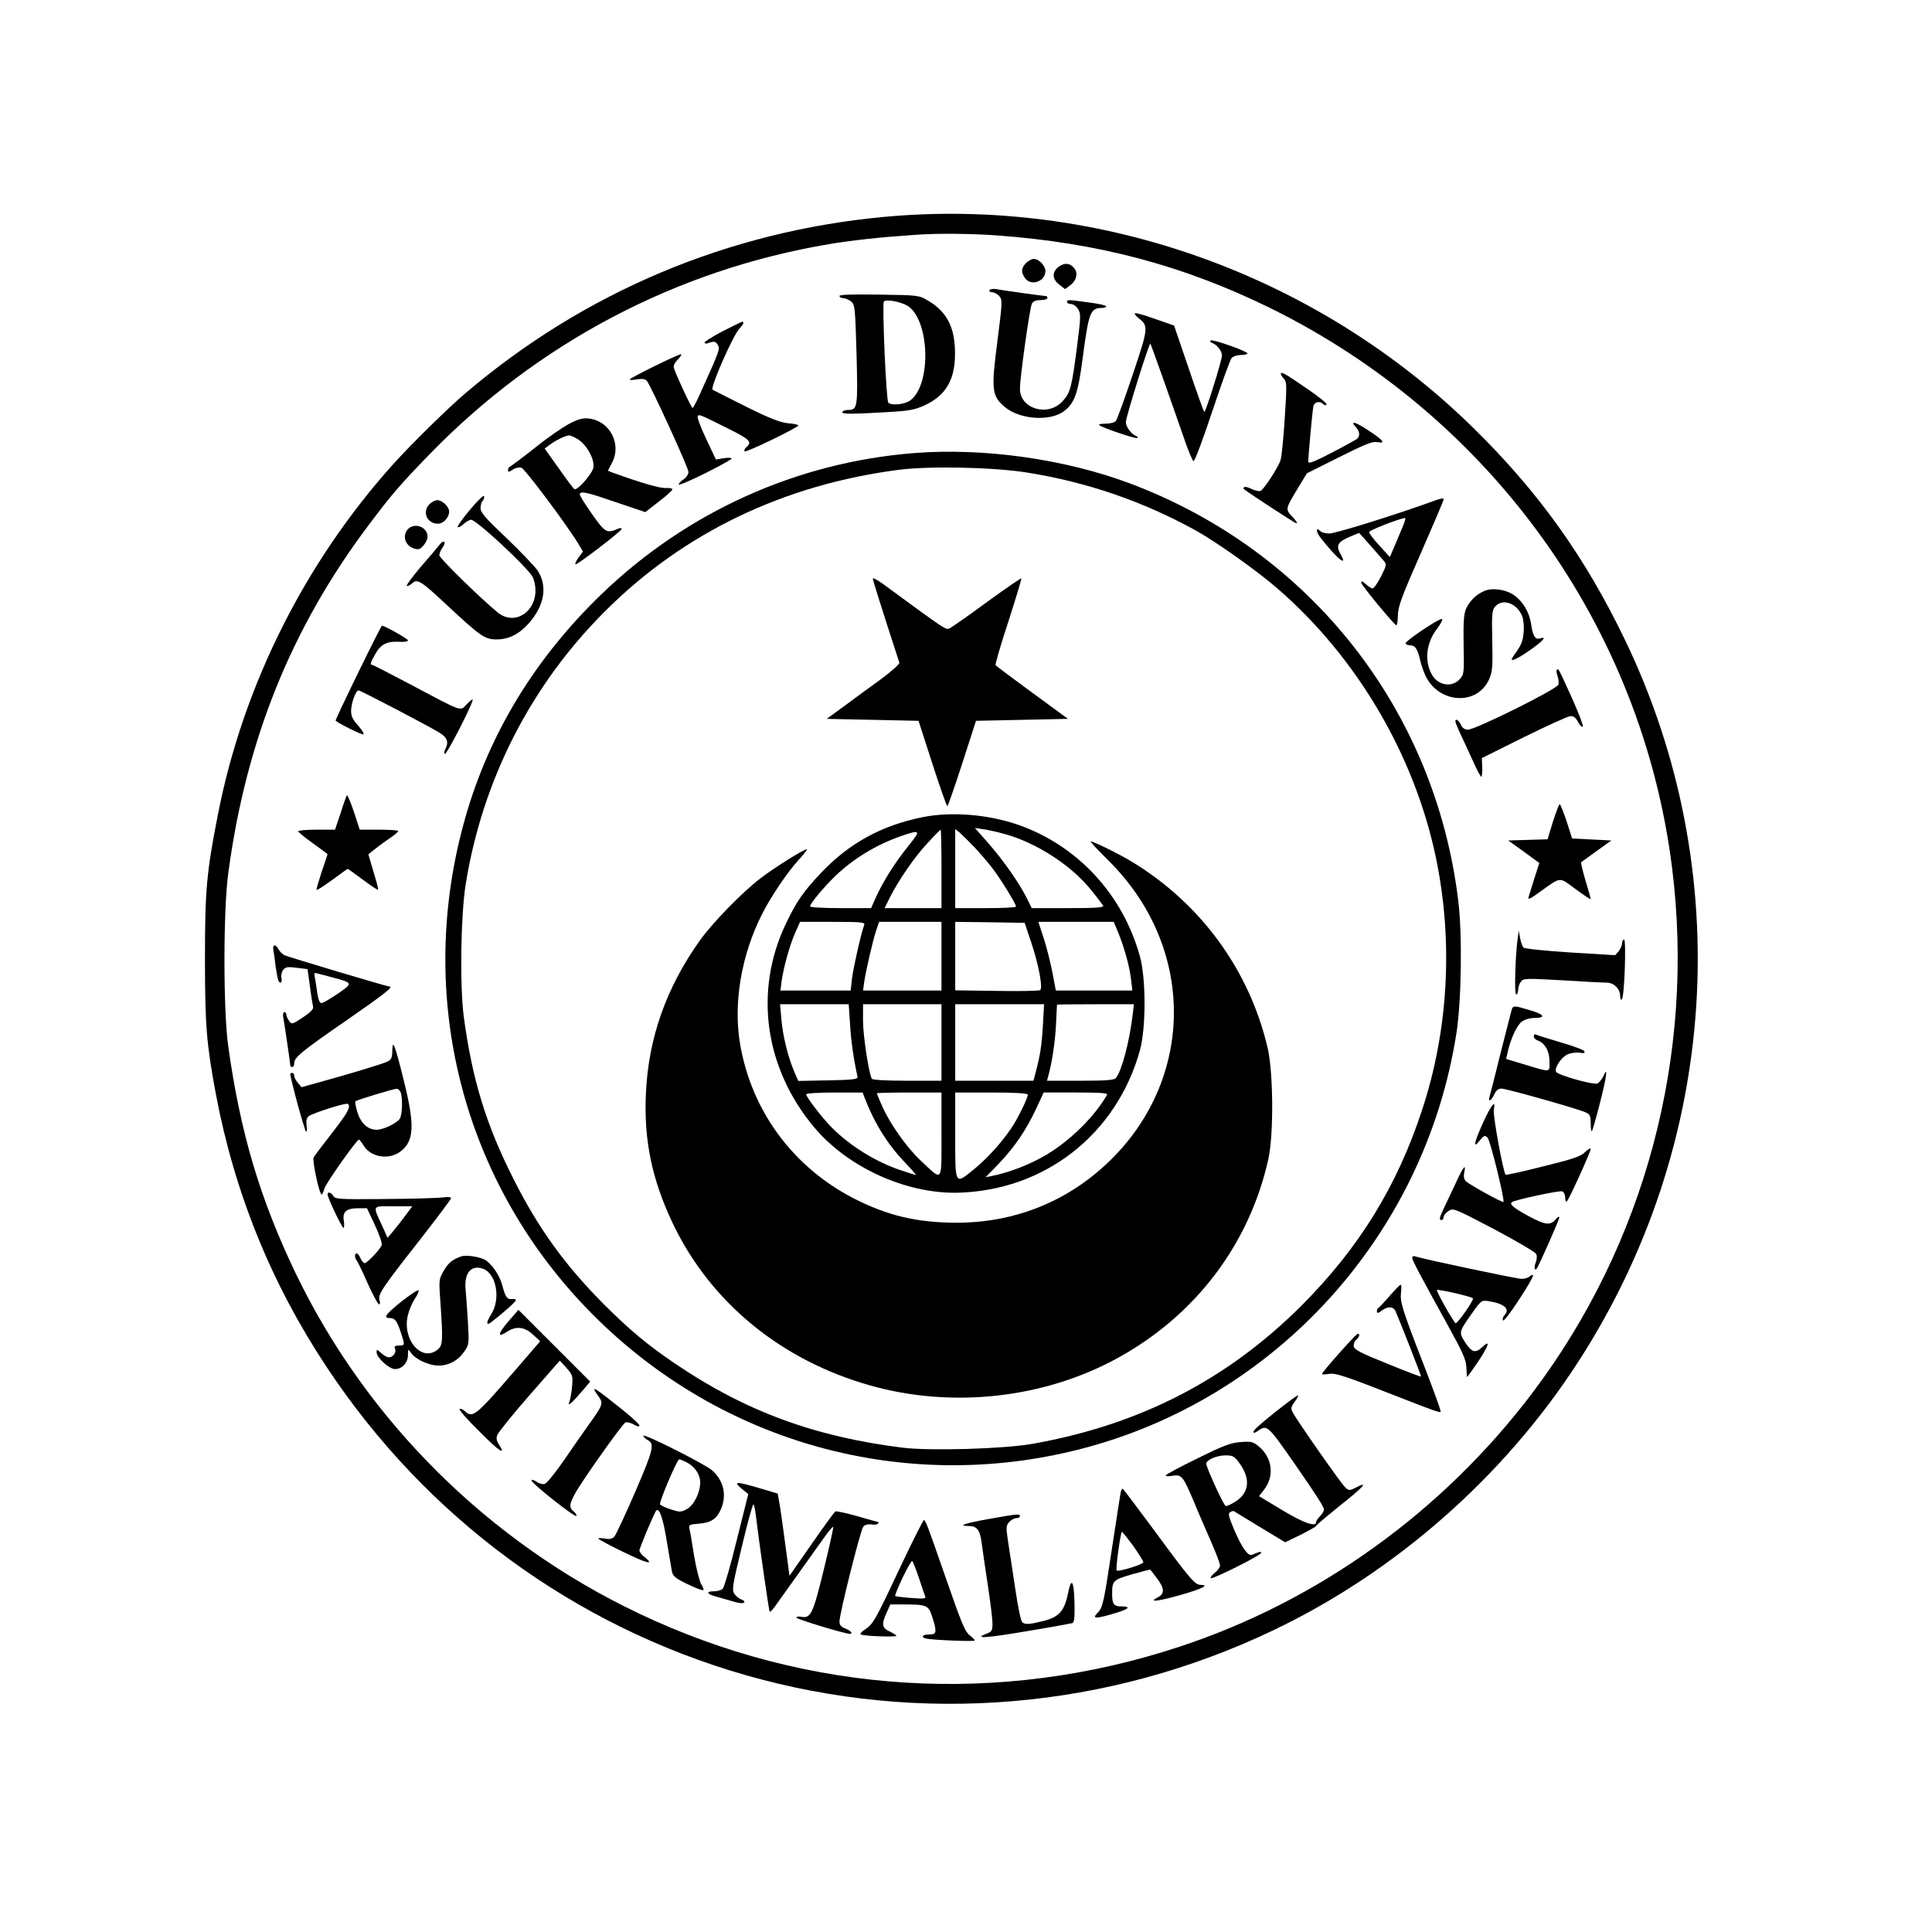
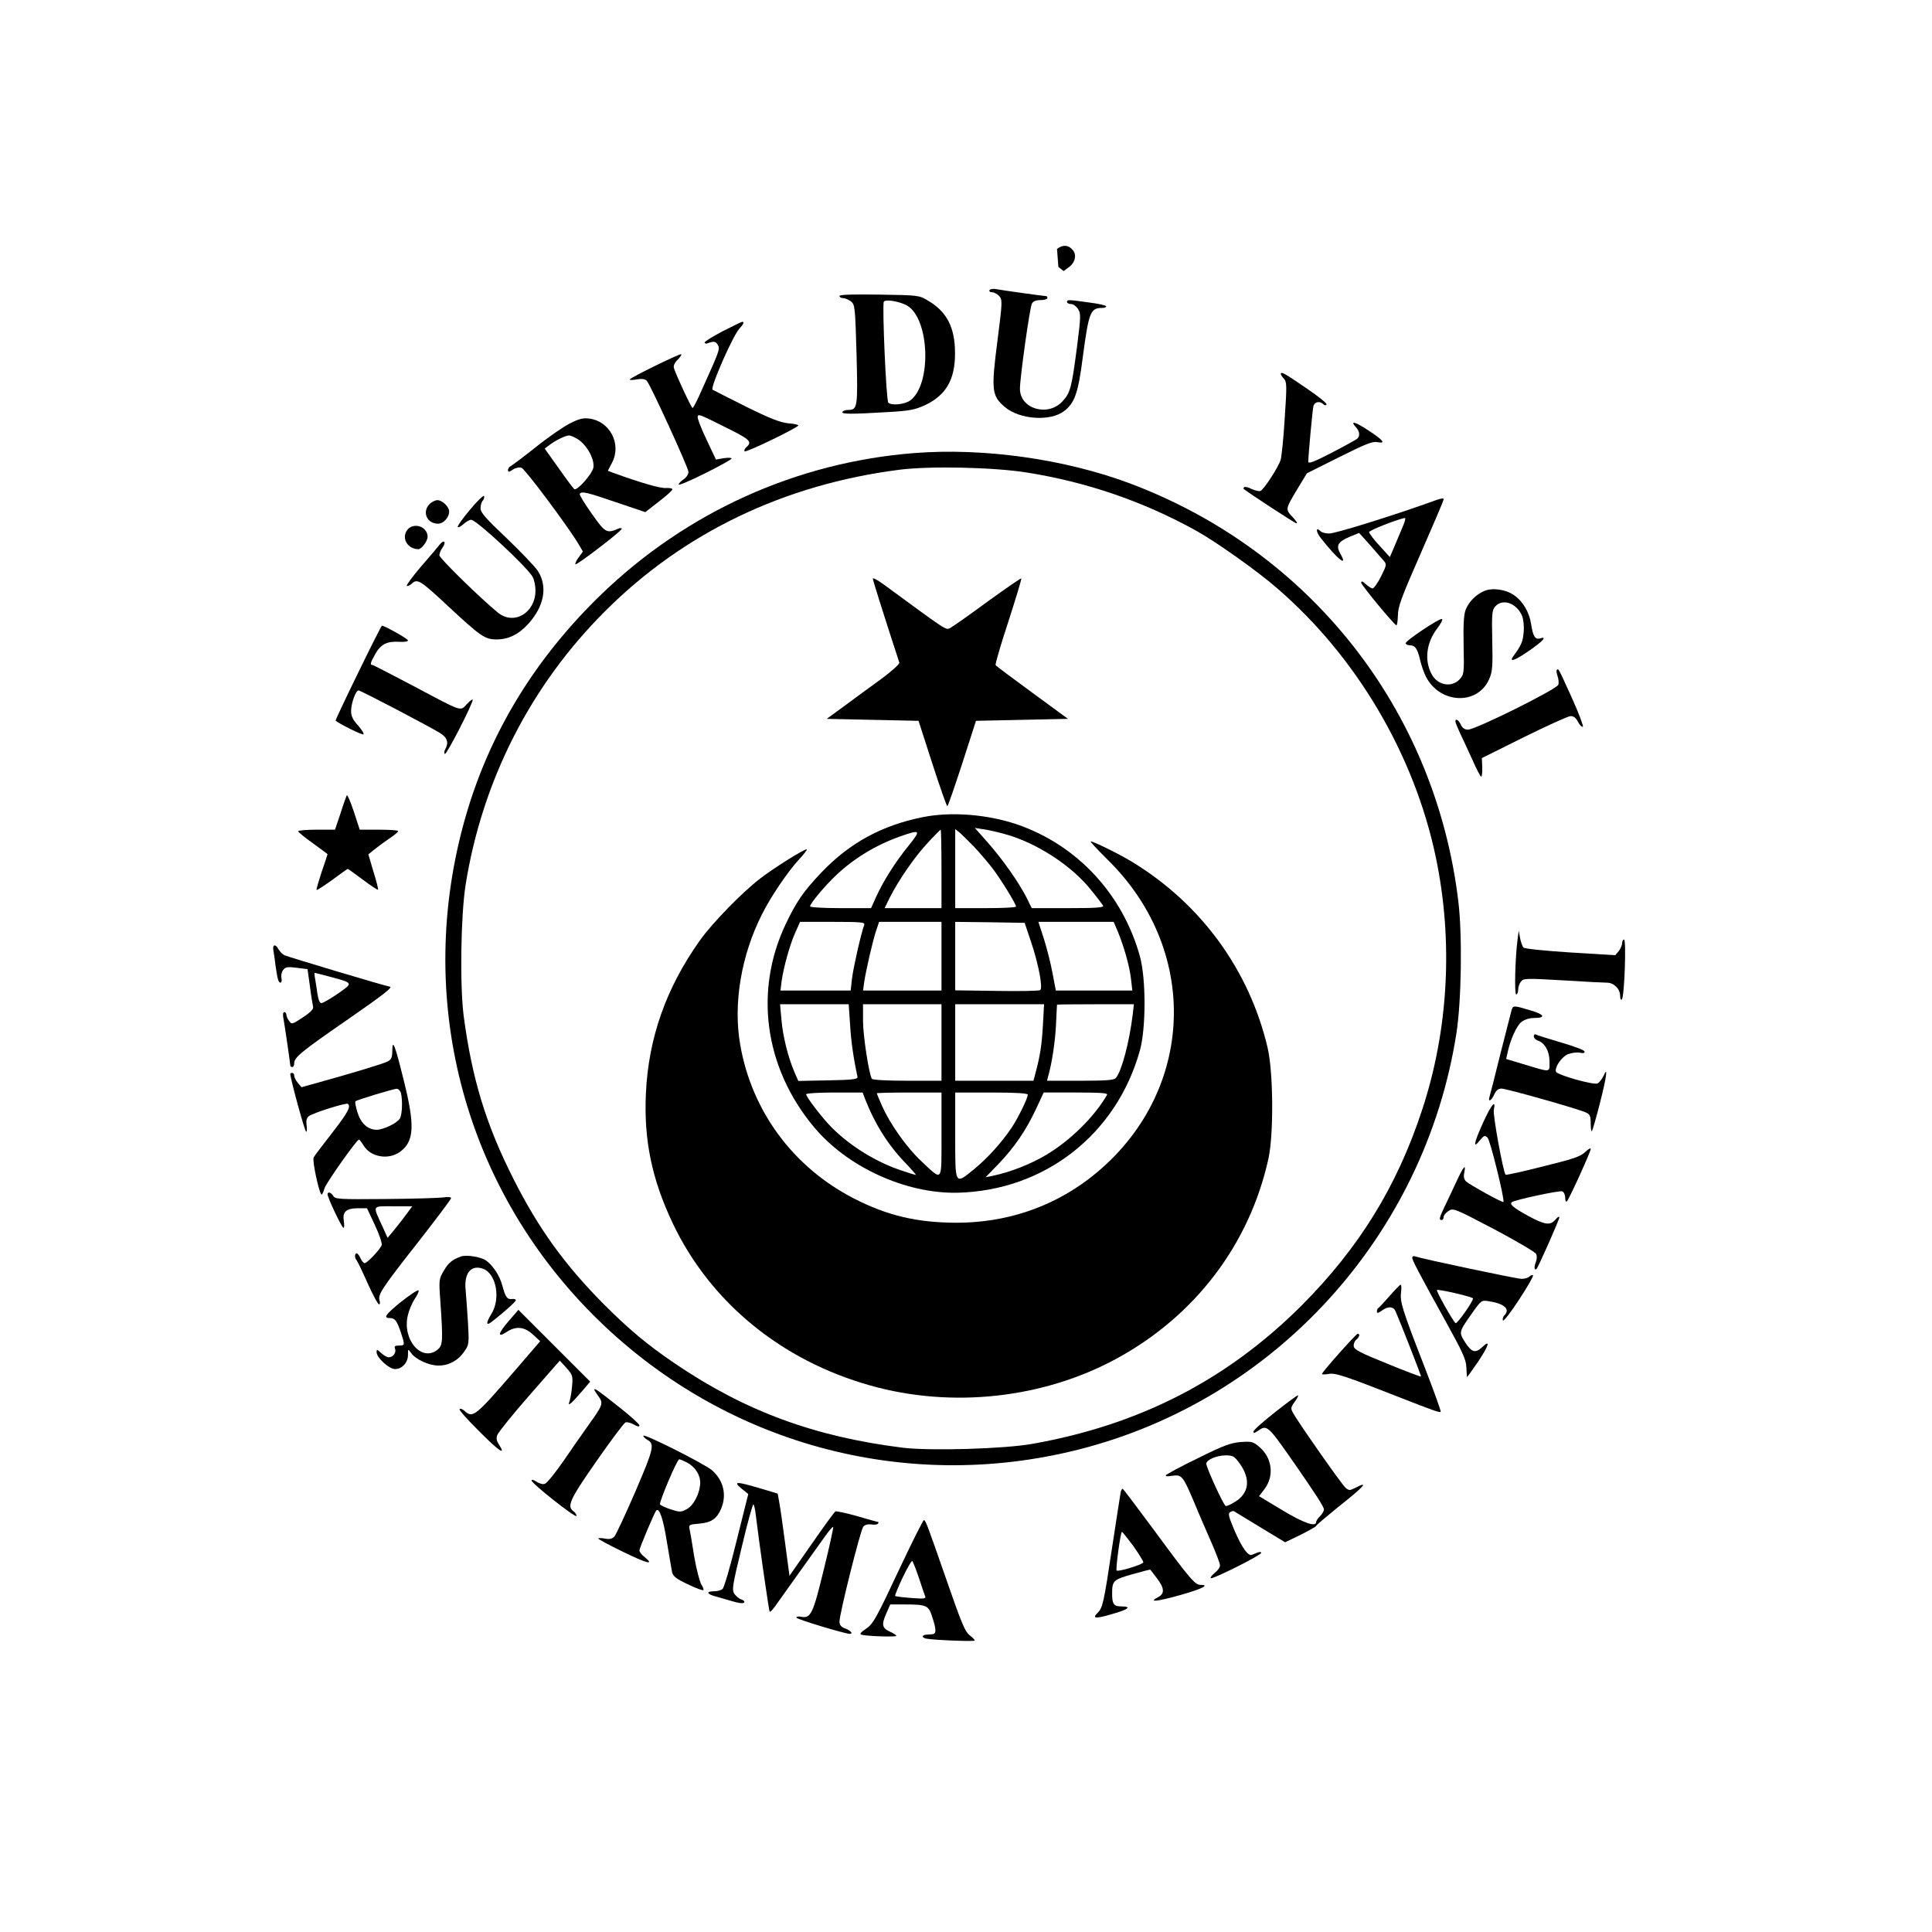
<svg xmlns="http://www.w3.org/2000/svg" version="1.0" width="985pt" height="985pt" viewBox="0 0 985 985" preserveAspectRatio="xMidYMid meet">
  <g transform="translate(0,985) scale(0.1,-0.1)" fill="#000000" stroke="none">
-     <path d="M4505 8744 c-792 -74 -1524 -382 -2130 -897 -90 -76 -277 -260 -369 -362 -451 -501 -767 -1131 -895 -1788 -58 -296 -66 -383 -66 -737 0 -337 8 -433 55 -685 95 -506 284 -971 567 -1397 507 -765 1258 -1317 2133 -1568 894 -256 1849 -175 2693 229 621 296 1175 783 1552 1366 719 1109 809 2502 239 3684 -203 421 -438 750 -768 1075 -797 784 -1910 1183 -3011 1080z m575 -94 c521 -38 952 -153 1395 -370 1127 -555 1897 -1627 2050 -2856 119 -954 -138 -1917 -715 -2679 -456 -602 -1088 -1057 -1795 -1290 -916 -303 -1893 -243 -2760 170 -760 361 -1383 978 -1746 1730 -183 381 -284 719 -346 1165 -25 182 -25 692 1 880 91 678 322 1251 717 1775 118 157 159 204 309 359 552 568 1258 940 2035 1071 120 20 254 35 445 48 105 8 284 6 410 -3z" />
-     <path d="M5230 8508 c-24 -26 -25 -46 -4 -76 30 -43 104 -17 104 36 0 27 -33 62 -60 62 -10 0 -28 -10 -40 -22z" />
-     <path d="M5396 8489 c-34 -27 -32 -64 7 -92 l27 -21 28 21 c30 22 39 60 20 84 -22 29 -52 31 -82 8z" />
+     <path d="M5396 8489 l27 -21 28 21 c30 22 39 60 20 84 -22 29 -52 31 -82 8z" />
    <path d="M5045 8371 c-3 -6 2 -11 13 -11 10 0 27 -9 36 -19 17 -19 17 -29 -9 -231 -32 -249 -29 -278 38 -335 75 -64 231 -75 302 -21 54 41 72 92 95 272 31 233 39 254 99 254 12 0 21 4 21 8 0 5 -40 14 -89 20 -107 15 -111 15 -111 2 0 -5 9 -10 20 -10 11 0 27 -11 36 -25 15 -24 15 -36 -5 -193 -27 -208 -34 -235 -74 -278 -74 -81 -217 -39 -217 64 0 56 50 414 61 434 6 12 21 18 44 18 19 0 35 5 35 10 0 6 -2 10 -5 10 -10 0 -232 31 -257 36 -14 3 -29 0 -33 -5z" />
    <path d="M4280 8341 c0 -6 9 -11 19 -11 10 0 28 -8 40 -17 20 -17 21 -30 28 -270 7 -271 5 -283 -43 -283 -12 0 -26 -4 -29 -10 -7 -12 47 -12 230 -1 109 6 140 12 188 34 109 50 157 131 156 267 0 131 -42 211 -137 267 -47 28 -49 28 -249 31 -140 2 -203 0 -203 -7z m345 -49 c115 -68 126 -404 15 -484 -28 -20 -95 -27 -111 -11 -11 11 -32 499 -23 515 9 14 82 1 119 -20z" />
-     <path d="M5786 8253 c-3 -3 6 -15 20 -26 50 -39 49 -49 -31 -287 -41 -122 -79 -228 -86 -236 -6 -8 -29 -14 -52 -14 -22 0 -37 -3 -33 -7 12 -13 190 -73 195 -66 3 3 0 8 -7 10 -24 9 -52 47 -52 71 0 25 119 406 125 400 3 -3 99 -273 172 -484 21 -62 43 -114 48 -115 6 -2 48 111 95 252 47 141 91 264 99 273 7 9 28 16 47 16 19 0 34 4 34 8 0 11 -180 75 -188 66 -4 -4 -1 -9 7 -12 25 -8 51 -42 51 -64 0 -25 -82 -288 -90 -288 -3 0 -38 99 -79 220 -41 121 -75 220 -75 220 -1 0 -44 16 -97 34 -53 19 -99 32 -103 29z" />
    <path d="M3682 8160 c-51 -27 -91 -52 -90 -57 2 -4 8 -6 13 -4 35 13 44 11 55 -8 11 -22 12 -21 -95 -258 -16 -35 -31 -63 -34 -63 -6 0 -83 165 -95 203 -4 11 3 27 18 42 13 13 22 26 19 29 -6 5 -263 -121 -263 -129 0 -3 17 -3 38 1 26 4 41 2 50 -8 21 -26 212 -443 212 -464 0 -12 -11 -29 -25 -38 -14 -9 -25 -21 -25 -26 0 -6 61 20 135 57 74 37 135 71 135 75 0 5 -18 5 -40 2 l-40 -7 -49 104 c-27 56 -47 109 -44 116 5 13 9 11 163 -66 104 -52 116 -65 85 -91 -8 -7 -12 -16 -9 -21 5 -9 273 121 274 132 0 4 -24 9 -52 11 -40 4 -94 25 -213 84 -88 44 -165 83 -172 87 -14 9 104 277 137 312 21 22 26 36 13 34 -5 -1 -50 -23 -101 -49z" />
    <path d="M6530 7943 c0 -3 7 -15 16 -24 15 -17 15 -36 4 -201 -6 -101 -16 -196 -21 -213 -12 -38 -86 -152 -103 -158 -7 -3 -27 2 -45 10 -17 9 -34 13 -38 9 -3 -3 -4 -7 -2 -9 36 -28 253 -169 266 -174 11 -4 5 7 -16 30 -39 41 -39 40 26 148 l46 76 164 82 c132 66 171 82 194 77 46 -9 34 8 -42 58 -69 46 -99 54 -66 18 20 -22 22 -46 5 -60 -7 -5 -66 -38 -130 -71 -89 -46 -118 -57 -118 -45 0 30 21 259 26 282 5 23 32 30 51 11 6 -6 13 -7 16 -1 4 5 -44 43 -106 85 -108 74 -127 85 -127 70z" />
    <path d="M2905 7691 c-33 -17 -112 -71 -175 -122 -63 -50 -121 -93 -127 -96 -7 -3 -13 -12 -13 -19 0 -12 4 -12 25 2 13 9 33 13 44 9 17 -5 232 -292 290 -388 l23 -39 -22 -30 c-12 -16 -19 -32 -16 -35 6 -6 235 169 236 181 0 4 -8 5 -17 1 -60 -26 -67 -22 -136 76 -36 51 -64 96 -61 101 9 15 37 8 186 -43 l148 -50 68 53 c38 29 70 57 70 63 1 5 -14 8 -32 7 -28 -3 -131 27 -274 79 l-23 9 22 42 c49 95 -12 211 -117 224 -30 4 -52 -1 -99 -25z m45 -83 c45 -31 83 -103 75 -143 -6 -31 -82 -118 -97 -109 -4 3 -40 50 -79 106 l-72 101 24 18 c33 25 81 48 100 49 9 0 31 -10 49 -22z" />
    <path d="M4660 7540 c-598 -47 -1158 -300 -1593 -719 -337 -325 -570 -706 -693 -1134 -263 -914 -17 -1873 651 -2542 652 -653 1583 -911 2475 -685 1003 254 1764 1093 1925 2120 26 164 31 504 10 675 -117 976 -755 1786 -1676 2131 -331 124 -746 182 -1099 154z m575 -99 c307 -49 593 -147 864 -297 99 -55 310 -204 411 -292 406 -350 700 -849 810 -1371 90 -429 65 -882 -70 -1291 -128 -390 -322 -703 -614 -996 -380 -379 -825 -608 -1371 -705 -144 -26 -521 -37 -662 -20 -450 56 -804 186 -1163 430 -140 95 -231 171 -365 305 -196 198 -329 382 -455 631 -142 280 -213 512 -256 835 -20 158 -15 512 10 670 85 532 332 1016 711 1394 400 400 913 646 1500 721 156 20 479 13 650 -14z" />
    <path d="M4450 6900 c0 -8 43 -145 135 -428 3 -7 -39 -44 -94 -85 -54 -39 -139 -101 -187 -137 l-89 -65 234 -5 234 -5 70 -217 c39 -120 73 -218 77 -218 3 0 37 98 76 218 l70 217 234 5 235 5 -183 134 c-100 73 -184 136 -186 140 -3 4 26 104 65 222 38 118 68 217 66 220 -1 3 -78 -50 -172 -118 -93 -69 -180 -129 -191 -135 -23 -11 -12 -17 -341 224 -29 21 -53 34 -53 28z" />
    <path d="M4705 5684 c-209 -42 -373 -131 -518 -283 -91 -96 -127 -148 -182 -264 -161 -341 -107 -731 144 -1032 170 -205 468 -341 731 -336 445 10 813 297 932 727 31 114 31 363 0 477 -88 319 -321 569 -627 674 -151 51 -335 66 -480 37z m413 -85 c163 -43 349 -163 449 -292 28 -34 53 -68 57 -74 6 -10 -33 -13 -178 -13 l-186 0 -26 53 c-41 80 -119 191 -195 278 l-69 78 38 -6 c20 -2 70 -13 110 -24z m-318 -179 l0 -200 -145 0 -145 0 26 53 c46 91 129 211 194 280 34 37 64 67 66 67 2 0 4 -90 4 -200z m163 116 c27 -28 69 -77 94 -109 44 -57 123 -185 123 -199 0 -5 -70 -8 -155 -8 l-155 0 0 202 0 201 23 -18 c12 -11 44 -42 70 -69z m-331 2 c-68 -84 -128 -179 -165 -260 l-26 -58 -155 0 c-87 0 -156 4 -156 9 0 14 72 101 131 157 91 87 205 156 329 200 104 36 107 33 42 -48z m-226 -404 c-16 -42 -55 -216 -62 -271 l-7 -63 -179 0 -179 0 6 48 c10 71 41 183 69 246 l25 56 167 0 c148 0 165 -2 160 -16z m394 -159 l0 -175 -200 0 -200 0 6 43 c9 60 42 204 60 260 l16 47 159 0 159 0 0 -175z m457 72 c39 -116 61 -236 46 -245 -6 -4 -106 -6 -222 -4 l-211 3 0 175 0 174 177 -2 177 -3 33 -98z m441 56 c32 -77 60 -176 68 -242 l7 -61 -195 0 -195 0 -17 89 c-9 49 -29 128 -44 175 l-28 86 192 0 192 0 20 -47z m-1364 -477 c5 -85 17 -169 38 -267 2 -11 -27 -15 -150 -17 l-152 -3 -21 48 c-32 76 -58 181 -65 265 l-7 78 175 0 175 0 7 -104z m466 -91 l0 -195 -174 0 c-105 0 -177 4 -181 10 -15 25 -45 219 -45 295 l0 85 200 0 200 0 0 -195z m517 86 c-6 -102 -14 -153 -38 -243 l-10 -38 -199 0 -200 0 0 195 0 195 227 0 226 0 -6 -109z m458 57 c-17 -141 -56 -288 -86 -324 -9 -11 -50 -14 -181 -14 l-170 0 6 23 c19 65 36 179 40 265 2 53 5 98 5 100 1 1 89 2 196 2 l196 0 -6 -52z m-1365 -430 c51 -130 119 -238 209 -330 30 -32 53 -58 50 -58 -3 0 -34 9 -69 21 -131 43 -263 124 -359 220 -48 48 -131 156 -131 170 0 5 65 9 144 9 l144 0 12 -32z m390 -183 c0 -250 8 -239 -105 -133 -72 67 -159 190 -199 282 -14 32 -26 60 -26 62 0 2 74 4 165 4 l165 0 0 -215z m440 204 c0 -18 -50 -120 -82 -168 -53 -78 -120 -152 -187 -208 -104 -85 -101 -91 -101 167 l0 220 185 0 c124 0 185 -4 185 -11z m404 -1 c-65 -113 -189 -234 -310 -306 -81 -48 -183 -88 -274 -107 l-35 -7 66 68 c81 85 140 171 191 280 l39 84 165 0 c129 0 164 -3 158 -12z" />
    <path d="M5646 5468 c489 -479 443 -1223 -101 -1633 -192 -144 -421 -219 -670 -219 -201 1 -350 36 -522 124 -309 159 -520 444 -579 783 -37 209 5 457 111 666 44 88 128 212 184 274 29 31 49 57 44 57 -16 0 -170 -97 -236 -148 -92 -70 -245 -227 -309 -317 -172 -242 -262 -497 -275 -780 -11 -236 30 -436 136 -660 191 -403 553 -701 1009 -829 415 -117 882 -66 1256 138 400 218 677 583 773 1019 27 124 25 438 -4 564 -93 397 -340 736 -693 950 -66 40 -194 103 -209 103 -5 0 34 -41 85 -92z" />
    <path d="M2396 7251 c-38 -45 -66 -85 -62 -88 3 -4 16 3 29 15 13 12 31 22 39 22 27 0 289 -244 314 -292 8 -15 14 -45 14 -68 0 -115 -110 -180 -192 -113 -90 74 -298 277 -298 292 0 9 7 27 16 39 21 30 8 43 -14 16 -9 -12 -52 -63 -96 -113 -43 -51 -76 -95 -72 -98 3 -3 15 2 26 12 28 26 44 16 185 -116 166 -154 187 -169 247 -169 61 0 113 26 162 80 82 91 99 192 47 271 -17 24 -89 99 -160 167 -106 100 -131 129 -131 151 0 15 5 32 11 38 6 6 9 17 7 24 -2 6 -35 -25 -72 -70z" />
    <path d="M7265 7280 c-196 -69 -458 -150 -488 -150 -18 0 -38 5 -45 12 -24 24 -24 -3 1 -34 85 -109 143 -155 100 -80 -23 41 -12 60 50 86 l46 19 23 -25 c21 -23 54 -61 101 -115 18 -20 17 -23 -12 -82 -17 -34 -37 -61 -43 -61 -6 0 -22 10 -35 22 -16 15 -23 17 -23 7 1 -13 164 -210 179 -217 4 -1 7 21 8 50 0 45 19 95 117 318 64 146 116 268 116 273 0 10 -7 9 -95 -23z m-110 -107 c-9 -21 -28 -66 -42 -100 l-27 -63 -53 58 c-29 31 -52 62 -53 69 0 9 147 67 183 72 4 1 0 -16 -8 -36z" />
    <path d="M2190 7280 c-39 -39 -14 -100 43 -100 28 0 57 32 57 62 0 24 -35 58 -60 58 -11 0 -29 -9 -40 -20z" />
    <path d="M2074 7145 c-27 -42 5 -94 59 -95 16 0 47 41 47 63 0 55 -76 77 -106 32z" />
    <path d="M7565 6836 c-42 -19 -75 -53 -92 -93 -10 -26 -13 -71 -11 -183 3 -145 2 -149 -21 -174 -41 -43 -112 -30 -142 27 -38 70 -27 160 27 231 19 25 31 47 26 50 -11 7 -193 -115 -186 -125 3 -5 13 -9 23 -9 26 0 38 -18 51 -74 6 -26 19 -65 30 -86 71 -139 263 -147 322 -13 17 38 19 63 16 197 -3 140 -1 156 16 175 38 41 109 16 136 -49 7 -17 11 -53 8 -84 -4 -48 -12 -66 -53 -122 -24 -33 10 -21 79 27 74 51 96 77 57 64 -24 -7 -36 12 -45 74 -9 60 -42 115 -86 146 -44 31 -114 40 -155 21z" />
    <path d="M1826 6420 c-65 -133 -117 -243 -115 -244 17 -16 137 -75 142 -70 4 4 -9 24 -28 46 -26 28 -35 47 -35 73 0 40 24 105 38 105 11 0 360 -183 415 -217 38 -24 46 -48 27 -83 -6 -10 -6 -21 -2 -24 9 -5 142 255 142 276 0 5 -13 -4 -29 -21 -36 -38 -16 -45 -276 93 -110 58 -203 106 -207 106 -13 0 -9 12 15 55 28 50 59 66 120 63 27 -2 47 1 47 7 0 8 -119 75 -133 75 -2 0 -57 -108 -121 -240z" />
    <path d="M7937 6434 c-3 -3 -1 -17 4 -31 5 -14 7 -34 4 -44 -8 -23 -422 -229 -461 -229 -16 0 -28 8 -36 25 -11 24 -28 34 -28 17 0 -5 10 -30 23 -58 13 -27 41 -88 63 -136 21 -48 42 -88 46 -88 3 0 6 21 5 48 l-2 47 215 107 c118 58 225 107 237 107 15 1 28 -9 38 -29 9 -17 20 -28 25 -25 4 3 -21 69 -56 147 -71 156 -68 151 -77 142z" />
    <path d="M1768 5795 c-3 -6 -18 -47 -32 -92 l-28 -83 -94 0 c-52 0 -94 -4 -94 -8 0 -4 34 -32 75 -61 41 -30 75 -55 75 -56 0 -1 -13 -41 -30 -90 -16 -49 -28 -90 -26 -92 2 -3 38 21 80 51 41 31 77 56 79 56 2 0 37 -25 77 -55 40 -30 75 -53 77 -51 3 2 -8 44 -23 92 l-26 88 28 23 c16 13 50 38 76 56 26 17 48 35 48 40 0 4 -44 7 -98 7 l-98 0 -30 92 c-17 51 -33 88 -36 83z" />
-     <path d="M7917 5660 l-27 -89 -100 -3 -101 -3 80 -57 79 -58 -25 -77 c-13 -43 -27 -87 -30 -97 -5 -15 9 -9 55 25 114 81 98 80 185 16 43 -32 77 -54 77 -51 0 4 -12 47 -27 96 -14 48 -24 90 -22 92 2 2 38 27 79 57 l75 54 -100 5 -100 5 -28 88 c-16 48 -32 87 -35 87 -4 0 -19 -41 -35 -90z" />
    <path d="M7737 5060 c-12 -91 -17 -280 -7 -280 5 0 10 10 10 23 0 13 6 32 14 42 13 17 22 18 212 7 109 -7 211 -12 227 -12 35 0 67 -32 67 -67 0 -16 4 -23 9 -18 13 15 23 305 11 305 -5 0 -10 -9 -10 -19 0 -10 -8 -28 -17 -40 l-18 -21 -229 14 c-126 8 -233 19 -239 25 -5 5 -13 27 -17 48 l-7 38 -6 -45z" />
    <path d="M1394 5003 c3 -16 8 -50 11 -78 4 -27 9 -58 12 -67 7 -27 24 -22 18 5 -3 12 0 30 8 41 12 16 22 18 69 12 l56 -7 12 -87 c6 -48 14 -95 16 -104 4 -12 -11 -28 -52 -55 -54 -36 -57 -37 -70 -18 -8 10 -14 25 -14 32 0 7 -5 13 -10 13 -7 0 -9 -13 -5 -32 8 -45 35 -231 35 -240 0 -5 5 -8 10 -8 6 0 10 8 10 19 0 30 35 59 268 220 188 130 240 171 218 171 -12 0 -520 152 -536 160 -11 6 -24 19 -30 30 -16 30 -32 25 -26 -7z m293 -134 c115 -31 114 -30 37 -84 -38 -26 -76 -48 -84 -49 -10 -1 -16 14 -22 49 -4 28 -9 62 -12 78 -3 15 -3 27 -1 27 3 0 40 -10 82 -21z" />
    <path d="M7706 4698 c-3 -13 -29 -113 -57 -223 -27 -110 -52 -208 -55 -217 -9 -30 10 -20 24 12 10 21 21 30 37 30 25 0 390 -103 431 -122 20 -9 24 -18 24 -56 0 -25 3 -43 6 -39 3 3 21 65 40 139 36 141 43 197 19 142 -8 -17 -22 -34 -31 -38 -22 -8 -204 43 -211 60 -8 22 28 75 60 89 18 7 45 11 61 8 20 -4 27 -2 24 7 -2 7 -57 27 -122 46 -65 19 -122 37 -127 40 -5 3 -9 -2 -9 -10 0 -8 9 -17 20 -21 36 -12 60 -54 60 -107 0 -58 11 -57 -138 -12 l-83 25 7 32 c14 66 46 137 71 157 16 12 41 20 64 20 62 0 54 18 -19 39 -86 26 -88 26 -96 -1z" />
    <path d="M2000 4493 c0 -33 -5 -45 -22 -54 -22 -12 -195 -64 -362 -110 l-79 -22 -19 23 c-10 12 -18 28 -18 36 0 8 -4 14 -10 14 -5 0 -10 -2 -10 -5 0 -23 74 -295 81 -295 4 0 5 15 2 33 -3 23 0 37 11 46 19 16 193 71 200 63 16 -15 -2 -46 -80 -147 -47 -60 -90 -117 -95 -126 -8 -16 29 -189 41 -189 3 0 10 15 15 33 10 29 163 246 175 247 3 0 13 -13 23 -29 35 -60 127 -77 187 -33 72 53 76 133 19 362 -46 186 -58 216 -59 153z m44 -215 c9 -37 7 -108 -5 -130 -12 -23 -83 -57 -117 -58 -46 0 -81 31 -99 87 -9 29 -14 55 -11 58 6 7 189 62 209 64 9 1 19 -9 23 -21z" />
    <path d="M7562 4128 c-48 -106 -54 -138 -18 -93 22 27 26 28 40 15 14 -14 89 -320 81 -328 -5 -5 -174 89 -191 105 -10 11 -13 25 -9 44 11 50 -4 32 -40 -46 -20 -42 -46 -99 -60 -127 -27 -57 -30 -68 -15 -68 6 0 10 7 10 15 0 8 11 22 25 31 24 16 29 14 231 -92 113 -60 210 -117 215 -126 6 -10 5 -27 -1 -44 -10 -24 -7 -44 4 -33 9 9 116 251 116 262 -1 7 -9 2 -19 -10 -27 -32 -53 -29 -140 18 -76 42 -96 59 -83 70 13 11 243 61 257 55 8 -3 15 -18 15 -33 0 -16 4 -23 9 -17 12 12 121 252 121 266 0 7 -13 -1 -29 -16 -24 -23 -61 -35 -215 -73 -102 -26 -188 -45 -190 -42 -12 12 -66 307 -60 331 12 56 -13 26 -54 -64z" />
    <path d="M1670 3761 c0 -17 73 -171 81 -171 4 0 5 16 2 36 -8 47 13 64 75 64 l43 0 40 -85 c22 -47 38 -93 35 -103 -7 -21 -74 -92 -87 -92 -5 0 -15 11 -21 25 -6 14 -15 25 -20 25 -10 0 -11 -23 0 -35 5 -6 30 -58 56 -117 27 -60 53 -108 58 -108 5 0 7 9 3 20 -9 30 11 61 195 295 93 119 170 221 170 227 0 5 -18 7 -42 3 -24 -3 -157 -7 -296 -8 -232 -2 -254 -1 -263 16 -11 18 -29 23 -29 8z m403 -100 c-15 -21 -43 -57 -62 -80 l-35 -42 -27 60 c-50 109 -54 101 56 101 l97 0 -29 -39z" />
    <path d="M2350 3444 c-44 -16 -64 -32 -87 -72 -25 -42 -26 -47 -18 -155 14 -204 13 -226 -14 -248 -80 -65 -181 49 -152 174 6 26 22 64 35 84 14 20 23 40 20 44 -3 5 -43 -22 -89 -58 -81 -66 -93 -83 -56 -83 24 0 35 -14 55 -74 21 -64 21 -66 -10 -66 -20 0 -25 -4 -20 -16 8 -20 -10 -44 -32 -44 -9 0 -26 10 -39 22 -21 19 -23 20 -23 4 0 -28 64 -86 94 -86 36 0 66 33 66 72 0 32 0 32 16 10 22 -32 90 -64 139 -64 52 -1 102 26 133 73 23 32 24 40 18 144 -4 61 -9 136 -12 168 -9 87 28 131 90 108 67 -26 90 -154 40 -232 -27 -44 -26 -61 3 -38 61 47 123 103 123 110 0 5 -9 8 -21 6 -24 -2 -32 10 -48 69 -13 49 -46 100 -82 127 -27 19 -101 31 -129 21z" />
    <path d="M7200 3437 c1 -13 29 -68 175 -332 81 -146 100 -188 101 -225 1 -25 3 -47 3 -50 1 -3 26 33 57 78 56 84 64 115 21 74 -35 -33 -54 -27 -87 24 -33 53 -34 51 38 153 44 62 46 63 83 57 81 -13 110 -41 78 -73 -6 -6 -9 -17 -7 -25 3 -7 40 40 82 105 43 65 75 121 72 125 -4 3 -12 0 -18 -6 -7 -7 -25 -12 -41 -12 -24 0 -503 101 -544 115 -7 3 -13 -1 -13 -8z m310 -207 c0 -16 -81 -131 -89 -126 -12 8 -100 164 -95 169 6 6 184 -35 184 -43z" />
    <path d="M7085 3243 c-28 -32 -53 -59 -57 -61 -5 -2 -8 -10 -8 -18 0 -11 6 -10 28 6 28 21 56 19 66 -3 24 -54 133 -333 131 -335 -2 -2 -79 27 -171 65 -137 55 -170 72 -172 89 -2 11 4 27 13 34 16 13 20 30 7 30 -8 0 -182 -195 -182 -205 0 -3 15 -3 33 0 34 7 79 -8 362 -119 168 -66 205 -79 210 -74 3 3 -36 110 -86 239 -111 285 -122 323 -116 371 3 21 2 38 -2 38 -4 0 -29 -26 -56 -57z" />
    <path d="M2591 3112 c-54 -63 -56 -85 -5 -51 45 29 88 25 131 -15 l37 -34 -123 -143 c-209 -242 -220 -251 -263 -212 -10 9 -21 13 -25 9 -4 -4 41 -55 100 -113 100 -101 140 -128 101 -68 -13 20 -15 33 -8 50 5 13 78 104 163 201 l155 177 34 -37 c31 -35 33 -42 29 -89 -2 -29 -8 -63 -12 -77 -8 -23 -7 -24 9 -11 9 8 34 35 56 61 l39 46 -183 183 -183 183 -52 -60z" />
    <path d="M3030 2765 c0 -3 10 -19 22 -35 25 -35 22 -43 -52 -146 -25 -35 -81 -115 -124 -178 -44 -64 -88 -118 -98 -121 -9 -4 -29 1 -43 11 -14 9 -25 12 -25 6 0 -15 224 -192 229 -181 1 6 -5 16 -14 23 -36 26 -23 57 115 255 74 106 141 196 149 199 8 3 27 -2 43 -11 19 -11 28 -12 28 -4 -1 7 -46 48 -102 92 -107 85 -128 100 -128 90z" />
    <path d="M6503 2652 c-61 -48 -112 -93 -112 -100 -1 -10 4 -9 21 2 48 34 50 32 190 -169 109 -157 148 -218 148 -231 0 -8 -9 -23 -20 -34 -11 -11 -20 -24 -20 -30 0 -27 -64 -5 -173 61 l-118 71 27 35 c51 67 41 157 -23 214 -34 29 -40 31 -97 27 -51 -4 -87 -17 -218 -82 -87 -42 -160 -82 -164 -87 -3 -6 9 -7 33 -3 48 7 54 0 112 -137 21 -52 60 -141 85 -198 25 -57 46 -112 46 -122 0 -10 -12 -27 -27 -38 -14 -12 -24 -24 -20 -27 7 -8 257 117 257 129 0 5 -8 6 -17 2 -10 -4 -24 -9 -30 -12 -20 -8 -51 36 -90 126 -28 66 -33 85 -22 91 7 5 16 7 19 6 3 -2 63 -38 133 -81 l129 -78 79 38 c43 22 79 42 79 45 0 4 49 45 108 93 138 109 165 140 91 101 -28 -14 -32 -14 -50 2 -20 18 -246 340 -268 383 -11 20 -10 27 9 53 12 16 20 31 18 34 -3 2 -54 -36 -115 -84z m-183 -263 c57 -79 49 -151 -22 -195 -22 -14 -44 -24 -49 -22 -11 4 -98 194 -99 215 0 20 51 42 97 43 39 0 46 -4 73 -41z" />
    <path d="M3280 2530 c0 -5 9 -14 19 -20 40 -21 35 -44 -59 -263 -50 -116 -99 -220 -107 -230 -12 -13 -25 -16 -50 -11 -18 3 -33 3 -33 0 0 -3 56 -34 125 -67 122 -60 165 -71 112 -28 -15 11 -27 27 -27 34 0 13 77 195 86 204 15 16 35 -41 53 -154 12 -71 24 -143 27 -158 5 -23 19 -35 80 -64 41 -20 77 -33 80 -30 3 3 -2 16 -11 30 -8 14 -25 78 -36 143 -10 66 -21 129 -24 140 -4 20 0 22 50 26 61 5 90 25 111 75 31 72 12 147 -47 198 -40 33 -349 189 -349 175z m220 -135 c43 -22 70 -63 70 -104 -1 -53 -33 -117 -70 -136 -29 -15 -35 -15 -81 0 -27 9 -51 20 -54 25 -6 10 87 230 98 230 4 0 21 -7 37 -15z" />
    <path d="M3780 2261 l35 -28 -59 -236 c-32 -131 -64 -241 -72 -248 -8 -7 -28 -12 -45 -12 -41 0 -36 -14 9 -26 20 -6 59 -17 87 -25 28 -9 53 -12 58 -7 5 5 0 12 -12 16 -12 3 -28 17 -37 29 -13 21 -10 41 38 240 28 119 55 216 59 216 3 0 9 -24 12 -52 14 -120 67 -491 71 -495 2 -3 13 8 25 24 21 29 192 269 257 360 21 29 39 51 42 48 2 -2 -19 -100 -48 -217 -55 -226 -66 -250 -115 -241 -14 3 -25 1 -25 -4 0 -8 248 -83 273 -83 18 0 4 17 -23 27 -22 8 -30 18 -30 36 0 40 107 466 121 483 8 10 23 14 41 12 16 -3 31 -1 34 4 3 4 4 8 2 8 -2 0 -50 13 -107 30 -57 16 -108 27 -112 24 -5 -2 -59 -77 -121 -166 l-113 -162 -22 165 c-12 90 -25 184 -30 209 l-8 45 -90 27 c-122 36 -139 36 -95 -1z" />
    <path d="M5715 2248 c-2 -7 -22 -136 -45 -287 -43 -287 -48 -308 -75 -335 -29 -28 -9 -30 75 -5 85 24 102 39 46 39 -37 0 -46 12 -46 63 0 68 5 73 103 101 50 14 91 25 92 23 1 -1 16 -21 33 -43 39 -51 41 -79 6 -97 -52 -27 -7 -23 114 11 112 32 152 52 102 52 -27 0 -52 28 -232 273 -88 119 -162 217 -164 217 -3 0 -6 -6 -9 -12z m63 -280 c28 -40 51 -77 51 -83 0 -11 -128 -50 -136 -42 -6 7 20 197 27 197 3 0 29 -33 58 -72z" />
-     <path d="M5043 2106 c-121 -21 -165 -36 -105 -36 43 0 58 -20 67 -87 4 -32 18 -128 31 -213 13 -85 24 -174 24 -197 0 -37 -3 -42 -32 -53 -68 -26 5 -21 215 15 116 19 218 38 225 40 9 4 12 31 10 107 -3 112 -16 129 -33 44 -19 -92 -47 -122 -132 -142 -67 -16 -83 -17 -100 -6 -8 5 -23 77 -37 173 -14 90 -30 199 -37 242 -10 70 -10 79 6 97 10 11 26 20 37 20 10 0 18 5 18 10 0 13 -11 12 -157 -14z" />
    <path d="M4596 1873 c-132 -281 -143 -302 -185 -330 -22 -15 -29 -24 -20 -27 24 -8 179 -13 179 -6 0 3 -15 13 -32 21 -41 18 -45 36 -19 94 l20 45 69 0 c117 0 126 -4 145 -64 22 -67 21 -86 0 -88 -10 0 -23 -2 -30 -2 -23 -2 -25 -15 -2 -20 39 -8 249 -16 249 -10 0 3 -11 15 -24 25 -27 21 -41 55 -131 314 -86 247 -96 275 -105 275 -3 0 -55 -102 -114 -227z m89 -68 c14 -44 29 -86 32 -94 5 -12 -8 -13 -72 -8 -42 3 -79 8 -81 10 -3 2 15 45 38 94 24 50 46 88 49 84 4 -3 19 -42 34 -86z" />
  </g>
</svg>